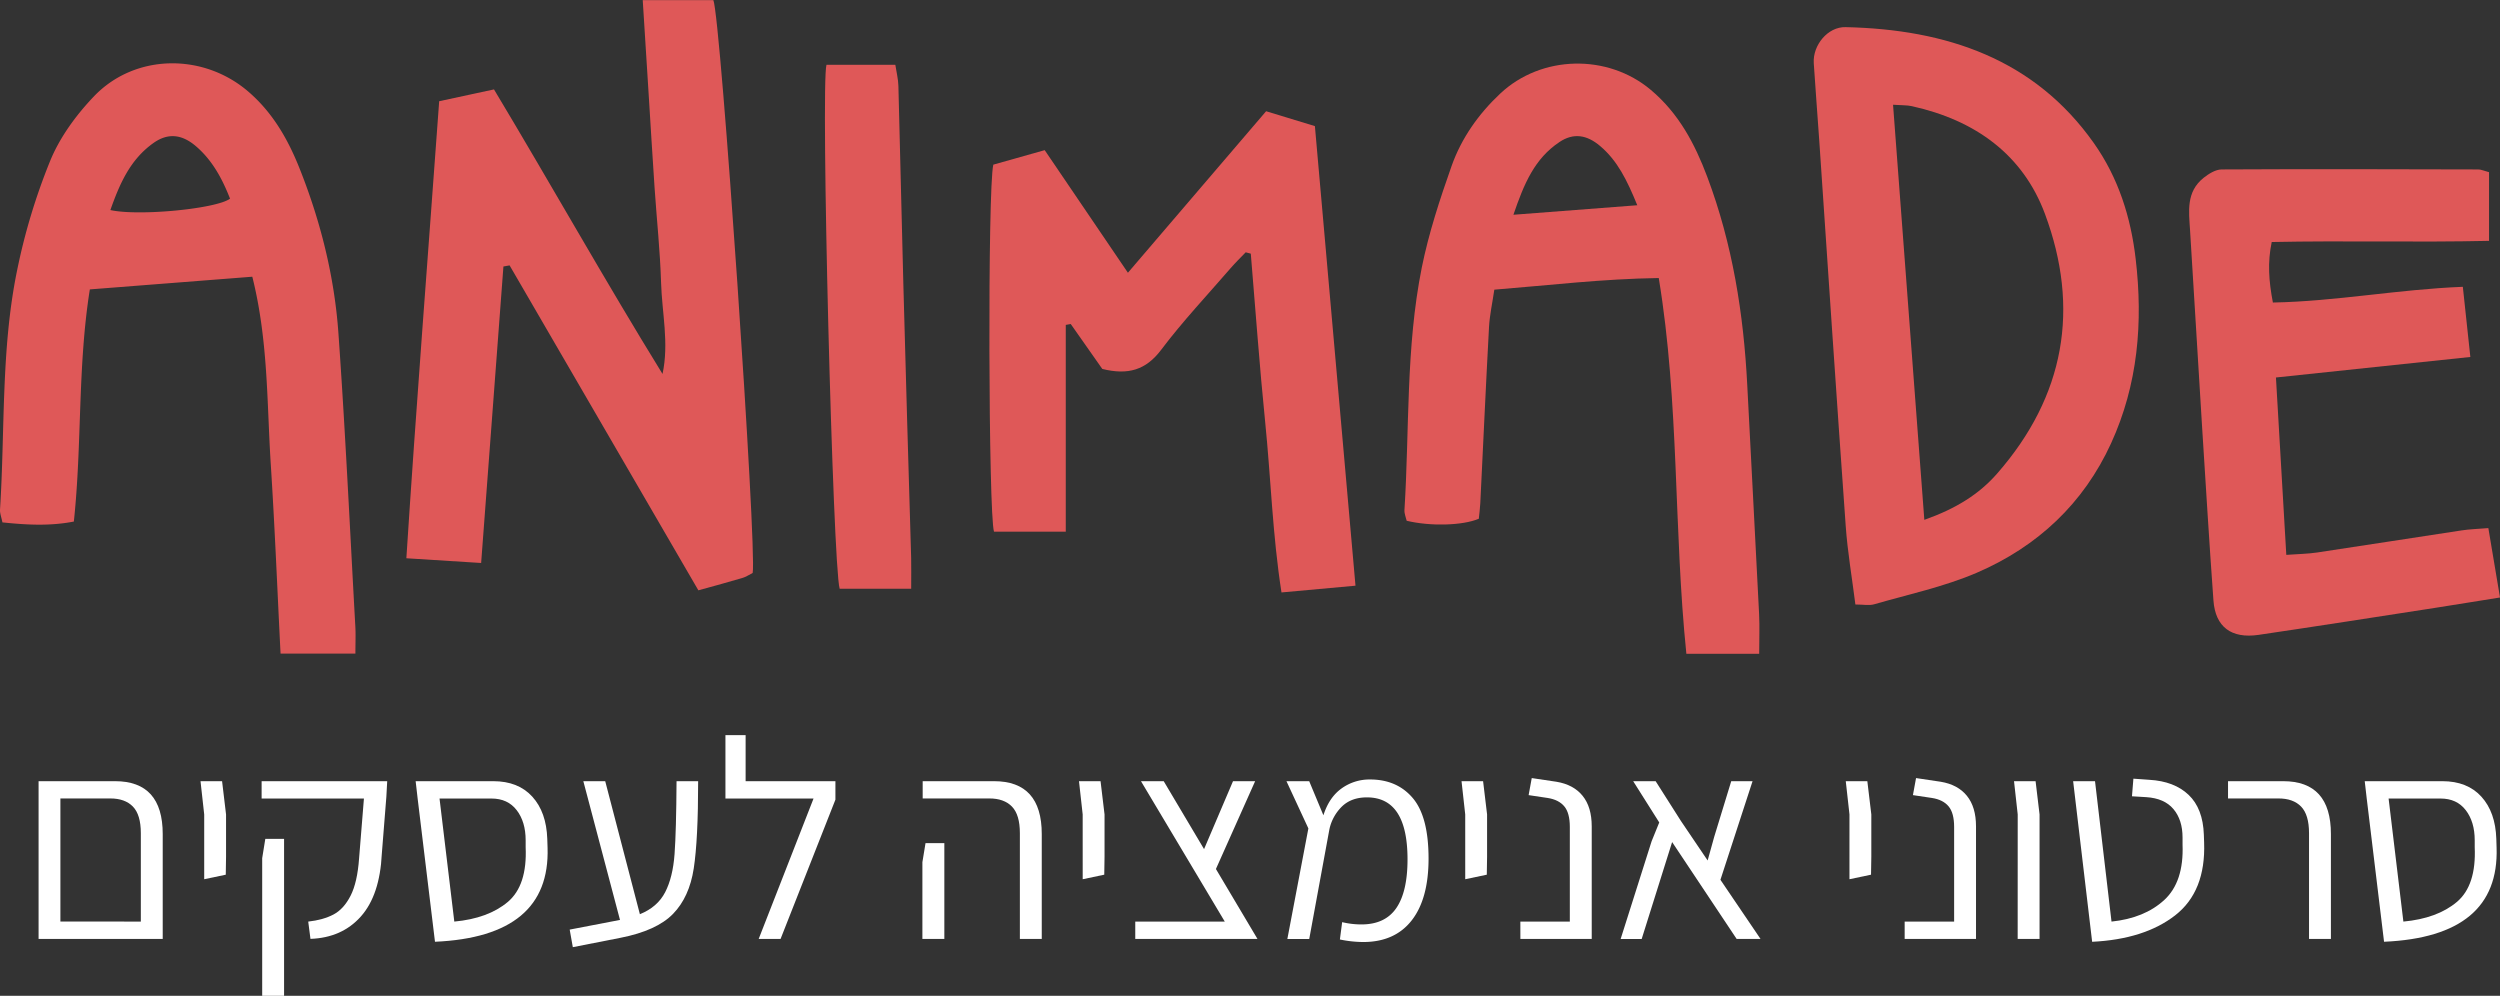
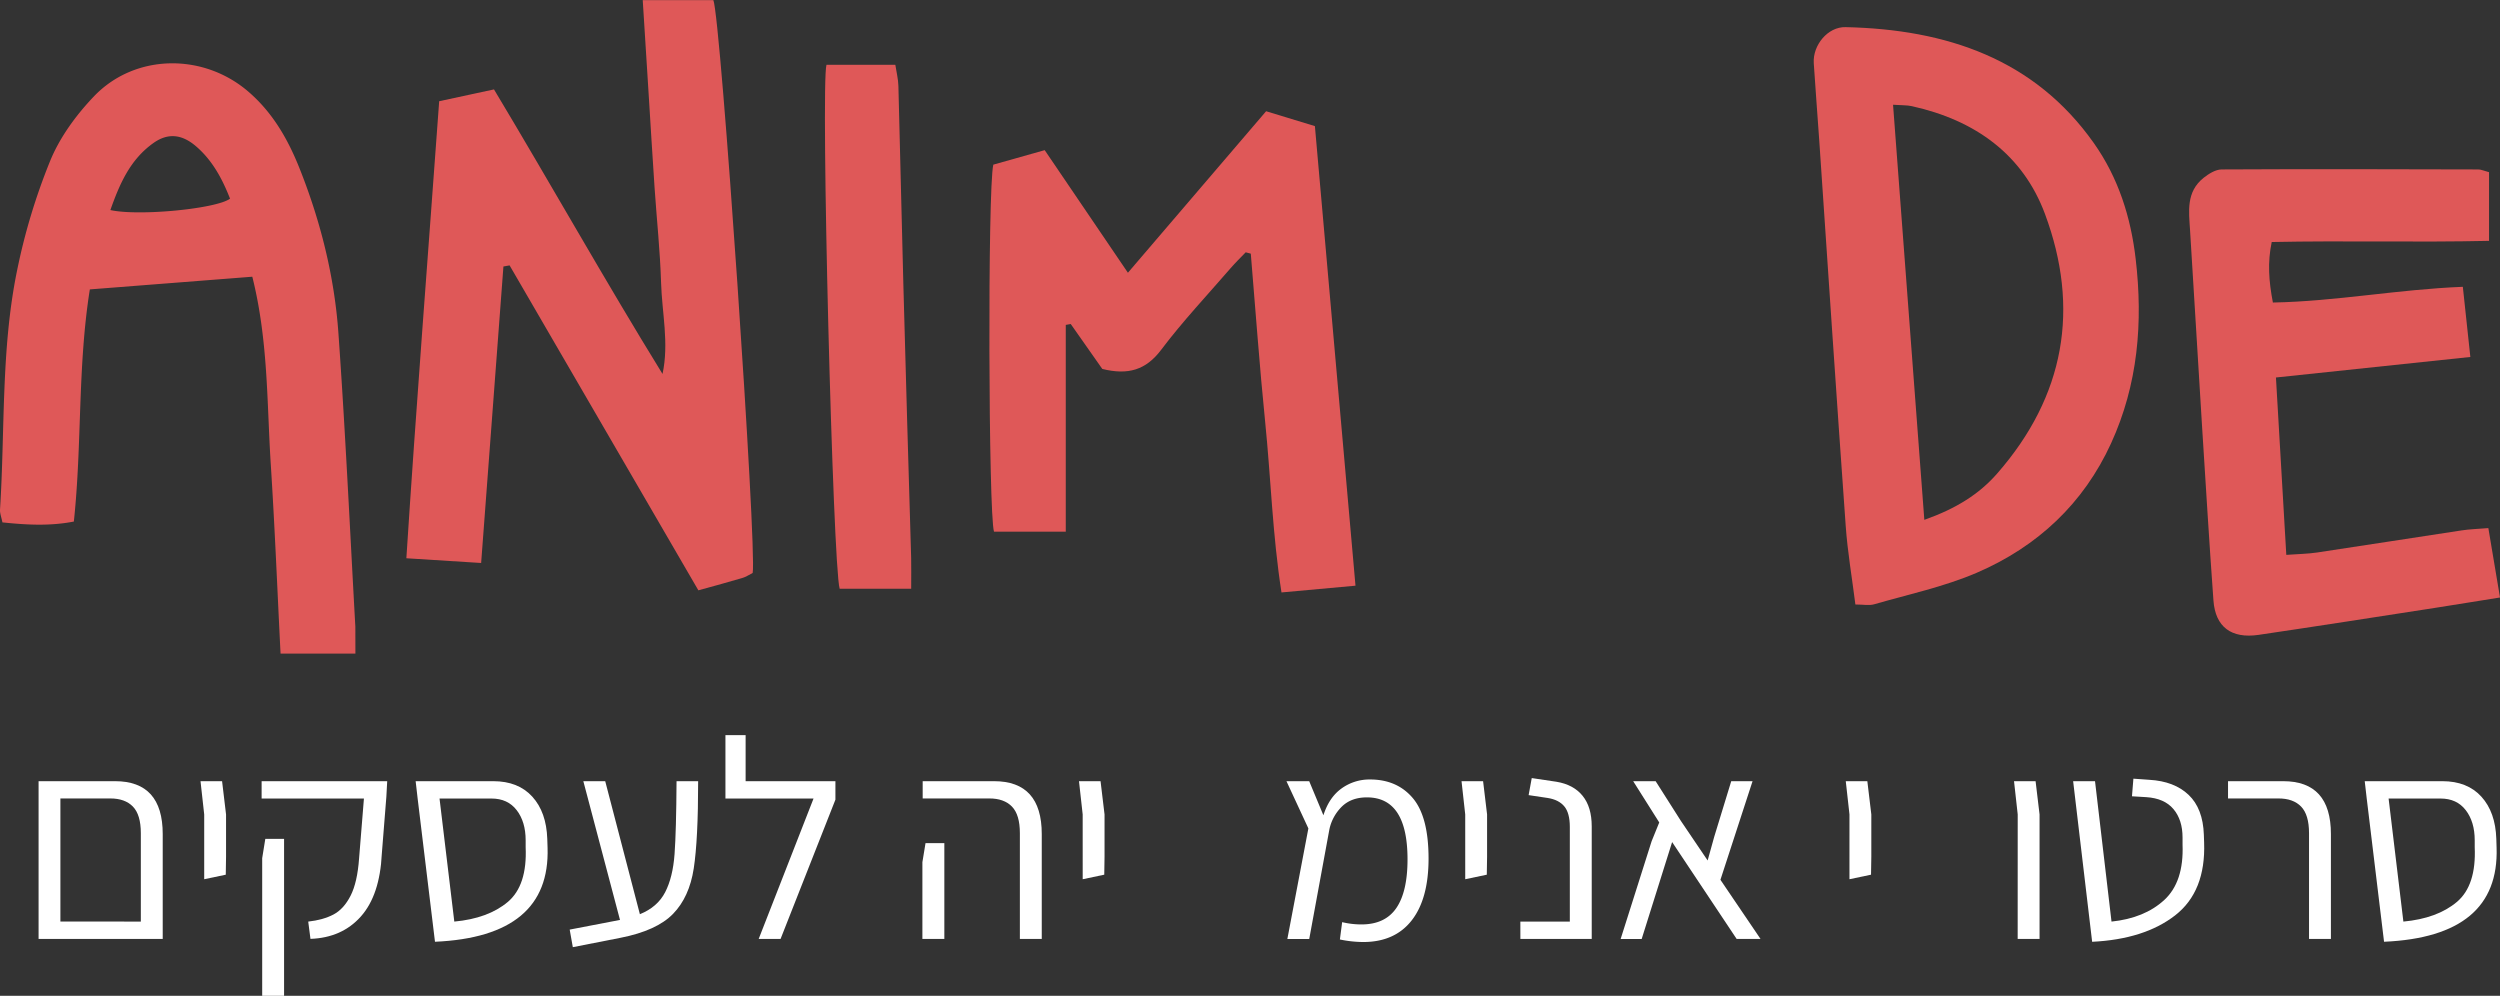
<svg xmlns="http://www.w3.org/2000/svg" id="b11ffbcf-b891-4358-bf35-eb4aa5d0fb0d" data-name="Layer 1" viewBox="0 0 1970.71 784.95">
  <rect x="0" y="0" width="1970.71" height="784.95" fill="#333333" stroke="none" />
  <defs>
    <style>.bffbab08-530b-44de-b3b8-615c47298da6{fill:#df5858;}.b53421a7-b0c0-4065-bf55-729dd61cd6e1{fill:#fff;}</style>
  </defs>
  <path class="bffbab08-530b-44de-b3b8-615c47298da6" d="M485.87,554l-58.95-3.72C434.74,429,444.08,310.39,452.79,190L496,180.69C541,255.67,583.23,331,628.85,405c5.24-24.31-.44-48.17-1.15-72-.75-25-3.44-50-5.13-74.93-1.65-24.45-3.1-48.91-4.64-73.36s-3.07-48.66-4.69-74.41h55.67c5.83,13.74,34.47,432.67,31,451.57-2.49,1.24-5.25,3.12-8.32,4-10.58,3.17-21.28,6-34.49,9.68L508.29,319.41l-4.86.87C497.64,397.32,491.85,474.36,485.87,554Z" transform="translate(-106.59 -110.21)" />
  <path class="bffbab08-530b-44de-b3b8-615c47298da6" d="M1569.16,586.72c-2.63-21-6.16-41.35-7.62-61.89-7.26-101.41-14-202.85-20.89-304.28-1.37-20.18-3-40.35-4.3-60.54-.91-14.09,11-28.72,25-28.41,79.78,1.73,149,25.21,195.74,91.34,19.39,27.4,29.2,58.55,33,91.24,5.88,50,1.93,99-19.43,145.61-21.5,46.94-57.54,81.16-105.9,101.95-25.65,11-53.72,17-80.81,24.82C1580,587.7,1575.43,586.72,1569.16,586.72ZM1623.51,520c25.41-9,43.35-20.45,57.38-36.48,53.55-61.18,65.36-130.4,37.69-204.72-17.33-46.54-54.69-73.8-104.86-84.89-4-.89-8.31-.66-14.87-1.12C1607.07,301.84,1615.15,409.09,1623.51,520Z" transform="translate(-106.59 -110.21)" />
-   <path class="bffbab08-530b-44de-b3b8-615c47298da6" d="M1493.33,625.6h-57.4c-10.11-98.48-5.46-197.25-21.77-296.23-44.44.66-86.14,5.7-129.62,9.18-1.58,10.8-3.67,20.1-4.18,29.48-2.51,46.28-4.59,92.59-6.88,138.88-.2,4.2-.8,8.39-1.17,12.22-12.67,5.39-38.07,6.11-56.86,1.59-.55-2.53-1.93-5.55-1.75-8.49,4-63.76,1-128.06,13.66-191.11,5.45-27.06,14.19-53.66,23.41-79.83,7.7-21.87,21.1-41.07,38.51-57.39,32.34-30.29,84.45-31.52,118.57-2.88,22.09,18.53,34.8,42.66,44.51,68.48,20,53.13,28.71,108.26,31.57,164.41,3.07,60.12,6.33,120.23,9.33,180.35C1493.76,604.18,1493.33,614.14,1493.33,625.6ZM1397.23,272c-8.1-19.84-15.59-35.05-29.25-46.65-10.66-9.06-21.15-10.44-32-3.24-19.67,13.07-28,32.84-36.39,57.39Z" transform="translate(-106.59 -110.21)" />
-   <path class="bffbab08-530b-44de-b3b8-615c47298da6" d="M386.75,625.45h-59c-2.55-50.3-4.52-99.62-7.69-148.87-3.13-48.64-1.95-97.76-14.58-148.24l-128.08,10c-9.75,61.52-6.06,121.88-12.6,183C146,525,127.57,524,108.49,522c-.8-4.12-2.07-7.18-1.88-10.16,4-62.69.72-126,13.35-187.93a484.85,484.85,0,0,1,26.31-87.2c7.55-18.34,20.28-35.75,34.29-50.45,32.22-33.82,86.13-34.52,121.78-3.83,19.18,16.49,31.16,37.48,40.17,60,16.8,42.06,27.69,85.7,30.86,130.51,5.45,77.05,9.05,154.21,13.34,231.33C387.06,610.57,386.75,616.9,386.75,625.45ZM193.59,275.8c22.86,5,83.93-1.08,94.34-9-6.05-15.35-13.69-30-26.85-41.29-11.08-9.5-22-10.67-33.38-2.67C209,236.05,200.85,255.4,193.59,275.8Z" transform="translate(-106.59 -110.21)" />
+   <path class="bffbab08-530b-44de-b3b8-615c47298da6" d="M386.75,625.45h-59c-2.55-50.3-4.52-99.62-7.69-148.87-3.13-48.64-1.95-97.76-14.58-148.24l-128.08,10c-9.75,61.52-6.06,121.88-12.6,183C146,525,127.57,524,108.49,522c-.8-4.12-2.07-7.18-1.88-10.16,4-62.69.72-126,13.35-187.93a484.85,484.85,0,0,1,26.31-87.2c7.55-18.34,20.28-35.75,34.29-50.45,32.22-33.82,86.13-34.52,121.78-3.83,19.18,16.49,31.16,37.48,40.17,60,16.8,42.06,27.69,85.7,30.86,130.51,5.45,77.05,9.05,154.21,13.34,231.33ZM193.59,275.8c22.86,5,83.93-1.08,94.34-9-6.05-15.35-13.69-30-26.85-41.29-11.08-9.5-22-10.67-33.38-2.67C209,236.05,200.85,255.4,193.59,275.8Z" transform="translate(-106.59 -110.21)" />
  <path class="bffbab08-530b-44de-b3b8-615c47298da6" d="M889.61,240l40.5-11.43c21.62,31.86,42.68,62.88,65.6,96.64l108.93-127.31,38.46,11.72c10.61,120.33,21.17,240.05,32,362.28l-58.34,5.32c-7.08-45.51-8.37-90-12.84-134.19s-7.63-88.57-11.35-132.87l-4-1.06c-4,4.13-8.1,8.11-11.82,12.42-18.47,21.35-37.92,42-54.84,64.46-12,15.91-26.06,20.1-46.4,15.05l-24.87-35.41-3.91.7v163H890.15C885.76,516,885.05,258.66,889.61,240Z" transform="translate(-106.59 -110.21)" />
  <path class="bffbab08-530b-44de-b3b8-615c47298da6" d="M2068.65,245.94v54.13c-57.33,1.31-113.85-.29-171.3.92-3.39,16.25-2.32,30.68.92,47.7,49.79-.92,98.34-10.37,149.73-12.39,2,18.45,3.81,35.59,5.92,55.3l-153.24,16.18c2.74,47,5.4,92.42,8.16,139.82,9.26-.68,16.84-.75,24.25-1.86,38-5.68,75.9-11.68,113.87-17.41,6.41-1,12.95-1.14,21.16-1.83,3.12,18.61,6,35.59,9.18,54.7-19,3-35.33,5.73-51.65,8.26-46.2,7.13-92.37,14.39-138.62,21.2-21.57,3.17-34.1-6.28-35.61-27.06-3.28-45.16-6-90.35-8.87-135.53-3.25-52.09-6.3-104.2-9.57-156.29-.93-14.95-3.26-30.27,10.7-41.41,4-3.16,9.4-6.56,14.18-6.59,67.44-.37,134.87-.19,202.31,0C2062.26,243.74,2064.34,244.79,2068.65,245.94Z" transform="translate(-106.59 -110.21)" />
  <path class="bffbab08-530b-44de-b3b8-615c47298da6" d="M824.86,574.3H768.47c-5.37-18.21-15-397.52-10.38-413h54.27c.84,5.56,2.27,11.07,2.42,16.62,1.42,52.16,2.49,104.34,3.91,156.51q2.92,107.79,6.15,215.57C825,557.34,824.86,564.72,824.86,574.3Z" transform="translate(-106.59 -110.21)" />
  <path class="b53421a7-b0c0-4065-bf55-729dd61cd6e1" d="M234.86,767.68v82.67H137V726h60.27Q234.86,726,234.86,767.68Zm-17.25,69V767q0-14.57-6.28-21t-17.92-6.38H154.2v97Z" transform="translate(-106.59 -110.21)" />
  <path class="b53421a7-b0c0-4065-bf55-729dd61cd6e1" d="M267.56,752.22,264.65,726h17l3.13,26.21v33.39l-.22,14.11-17,3.58Z" transform="translate(-106.59 -110.21)" />
  <path class="b53421a7-b0c0-4065-bf55-729dd61cd6e1" d="M349.56,836.69q11.87-1.35,19.94-5.61t13.44-14.78q5.38-10.53,6.72-29.57l3.81-47.05H312.82V726h99l-.67,12.32-3.58,45q-1.57,32.49-16.47,49.29t-39.77,17.7Zm-36.29-50,2.46-15.24h14.79V895.16H313.27Z" transform="translate(-106.59 -110.21)" />
  <path class="b53421a7-b0c0-4065-bf55-729dd61cd6e1" d="M449.48,852.59,435.81,739.68,434.24,726h61.17q19.71,0,30.8,12.21T538,771.49l.23,7Q540.44,848.57,449.48,852.59Zm57.35-31.36q15.46-13,14.12-43.24v-5.38q0-14.57-7.06-23.75t-19.83-9.18h-41l11.65,97Q491.38,834.21,506.83,821.23Z" transform="translate(-106.59 -110.21)" />
  <path class="b53421a7-b0c0-4065-bf55-729dd61cd6e1" d="M656.93,726q0,46.15-3.47,68.78t-16.35,35.85q-12.89,13.22-41.34,18.82l-37.64,7.39L555.67,843l39.65-7.62L566.42,726h17.25L611,830.86q13.89-5.6,19.94-17.36t7.39-30q1.33-18.26,1.57-57.47Z" transform="translate(-106.59 -110.21)" />
  <path class="b53421a7-b0c0-4065-bf55-729dd61cd6e1" d="M765.14,726v14.56L721.9,850.35H704.65l43.24-110.67H678.44v-50h15.91V726Z" transform="translate(-106.59 -110.21)" />
  <path class="b53421a7-b0c0-4065-bf55-729dd61cd6e1" d="M833.7,789.86l2.46-15H851v75.5H833.7ZM910.54,767q0-14.57-6.27-21t-17.93-6.38H833.92V726h56.23q37.64,0,37.64,41.67v82.67H910.54Z" transform="translate(-106.59 -110.21)" />
  <path class="b53421a7-b0c0-4065-bf55-729dd61cd6e1" d="M960.05,752.22,957.14,726h17l3.14,26.21v33.39l-.22,14.11-17,3.58Z" transform="translate(-106.59 -110.21)" />
-   <path class="b53421a7-b0c0-4065-bf55-729dd61cd6e1" d="M1097.83,850.35H1001.5V836.69h70.57L1006,726h17.92l31.81,53.55L1078.56,726H1096l-30.92,69.23Z" transform="translate(-106.59 -110.21)" />
  <path class="b53421a7-b0c0-4065-bf55-729dd61cd6e1" d="M1219.37,835.79q-13.33,17-38.2,17a92.35,92.35,0,0,1-18.37-2l1.79-13.67a64.21,64.21,0,0,0,15.24,1.8q18.59,0,27.44-12.89t8.85-38.42q0-48.84-32-48.84-12.1,0-19.5,7a35.65,35.65,0,0,0-10.08,18.14l-15.9,86.48h-17.25l16.57-87.15L1120.68,726h17.93l11.2,26.89q4.47-14.11,14.34-21.18a37.53,37.53,0,0,1,22.4-7.05q21.29,0,33.72,14.67T1232.7,787Q1232.7,818.76,1219.37,835.79Z" transform="translate(-106.59 -110.21)" />
  <path class="b53421a7-b0c0-4065-bf55-729dd61cd6e1" d="M1261.6,752.22,1258.69,726h17l3.14,26.21v33.39l-.22,14.11-17,3.58Z" transform="translate(-106.59 -110.21)" />
  <path class="b53421a7-b0c0-4065-bf55-729dd61cd6e1" d="M1305.06,836.69h39V762.08q0-11-4.37-16.24t-13.11-6.61l-15-2.24,2.46-13.44,19.5,2.91q13.44,2.24,20.61,11.09t7.17,24.08v88.72h-56.24Z" transform="translate(-106.59 -110.21)" />
  <path class="b53421a7-b0c0-4065-bf55-729dd61cd6e1" d="M1475.55,850.35,1424.7,774l-24,76.39h-16.58l24.42-77.07,6-14.78L1394,726h17.7l19.94,31.37,21.06,31.14,5.16-18.6L1471.3,726h16.8l-25.32,77.74,31.59,46.6Z" transform="translate(-106.59 -110.21)" />
  <path class="b53421a7-b0c0-4065-bf55-729dd61cd6e1" d="M1564.5,752.22,1561.58,726h17l3.14,26.21v33.39l-.23,14.11-17,3.58Z" transform="translate(-106.59 -110.21)" />
-   <path class="b53421a7-b0c0-4065-bf55-729dd61cd6e1" d="M1608,836.69h39V762.08q0-11-4.37-16.24t-13.11-6.61l-15-2.24,2.46-13.44,19.49,2.91q13.44,2.24,20.61,11.09t7.17,24.08v88.72H1608Z" transform="translate(-106.59 -110.21)" />
  <path class="b53421a7-b0c0-4065-bf55-729dd61cd6e1" d="M1697.12,752.22,1694.21,726h17l3.13,26.21v98.13h-17.25Z" transform="translate(-106.59 -110.21)" />
  <path class="b53421a7-b0c0-4065-bf55-729dd61cd6e1" d="M1740.81,726h17.25l13,110.68q26-2.7,41.56-17T1827.06,776v-5.6q0-13.89-7.17-22.4t-21.5-9.41l-11.2-.67,1.12-13.89,12.54.89q19.71,1.13,31,11.88t12,31.36l.22,6.27q1.35,38.54-22.85,57.36t-65.42,20.83Z" transform="translate(-106.59 -110.21)" />
  <path class="b53421a7-b0c0-4065-bf55-729dd61cd6e1" d="M1926.76,767q0-14.57-6.27-21t-17.93-6.38h-39.65V726h43.46q37.64,0,37.64,41.67v82.67h-17.25Z" transform="translate(-106.59 -110.21)" />
  <path class="b53421a7-b0c0-4065-bf55-729dd61cd6e1" d="M1985.9,852.59l-13.66-112.91L1970.67,726h61.16q19.71,0,30.8,12.21t11.77,33.27l.22,7Q2076.86,848.57,1985.9,852.59Zm57.36-31.36q15.45-13,14.11-43.24v-5.38q0-14.57-7.06-23.75t-19.82-9.18h-41l11.65,97Q2027.8,834.21,2043.26,821.23Z" transform="translate(-106.59 -110.21)" />
</svg>